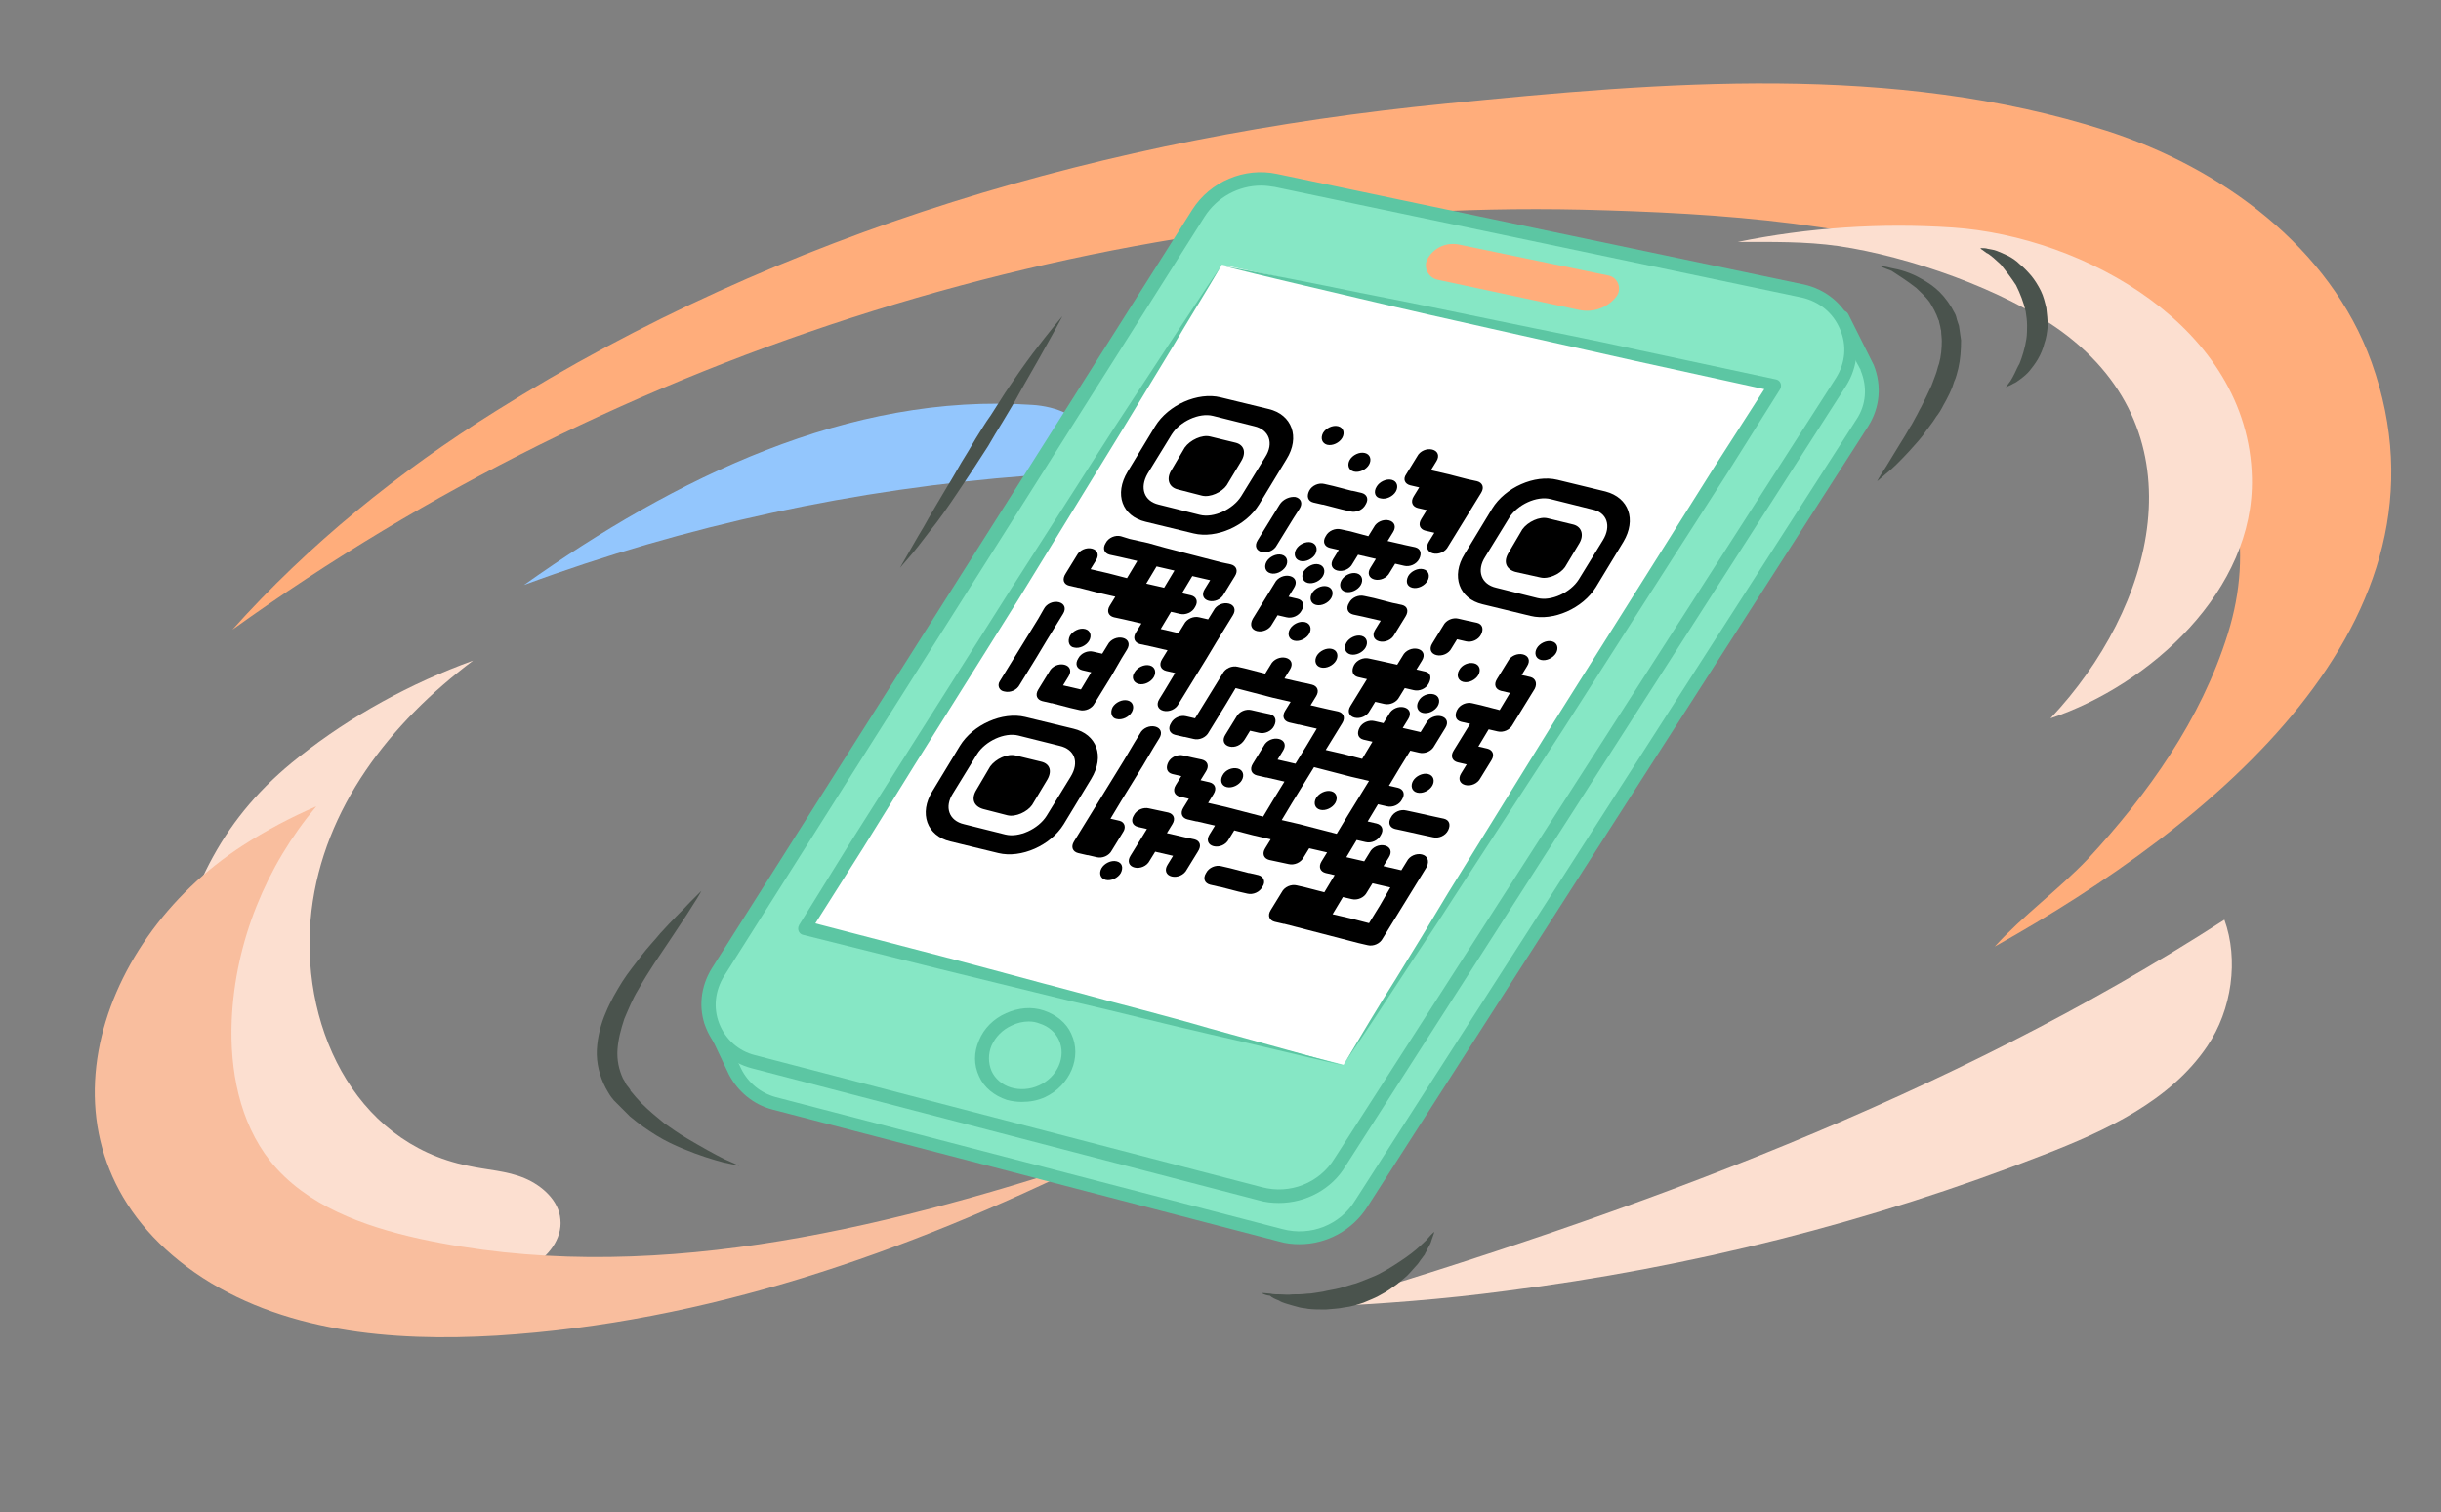
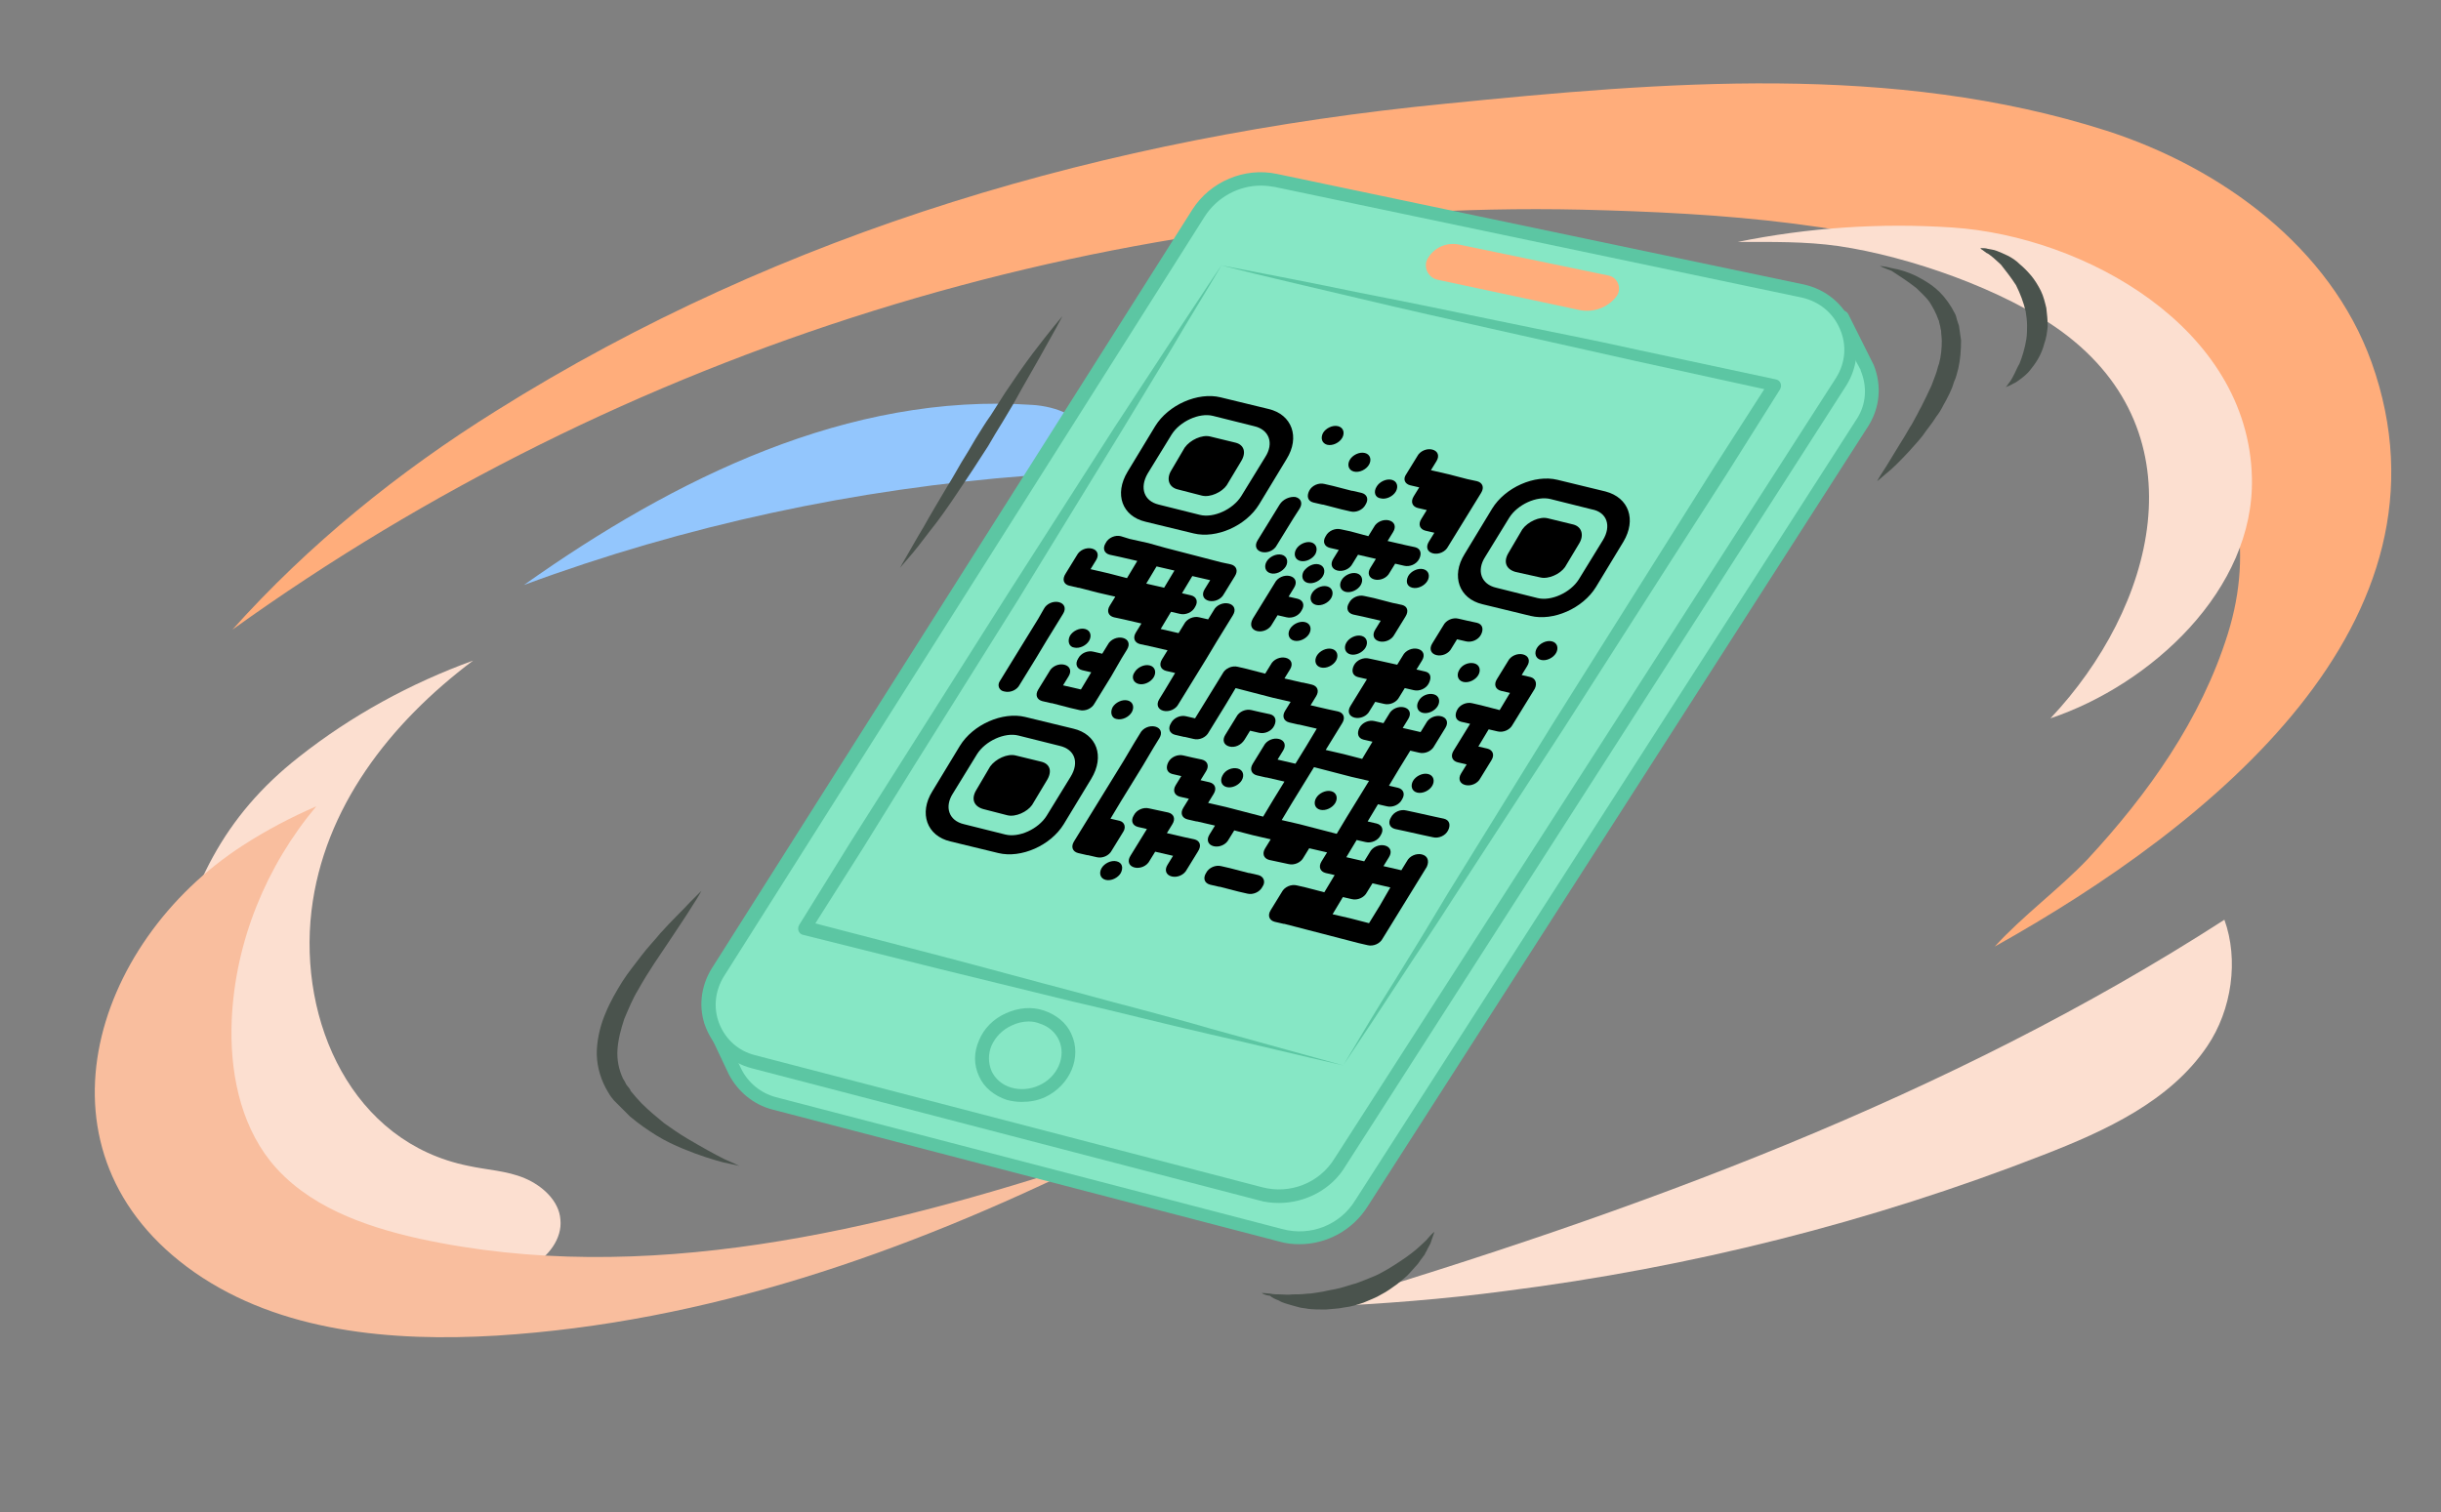
<svg xmlns="http://www.w3.org/2000/svg" version="1.2" baseProfile="tiny" viewBox="0 0 355 220" xml:space="preserve">
  <rect x="0" y="0" width="355" height="220" fill="#808080" stroke="none" />
  <switch>
    <g>
      <path fill="#FCDFD0" d="M191.8 190.1c9.1-.4 18.2-1.1 27.2-2.3 26.8-3.4 53.1-10 78.2-19.8 9-3.5 18.4-7.8 23.8-15.8 3.6-5.3 4.6-12.6 2.5-18.4-40 25.8-85.6 42.5-131.7 56.3z" />
      <path fill="#93C6FD" d="M150.1 58.9c-26.6-1.8-51.9 10.6-73.9 26.2 23.5-8.7 48.3-14 73.3-15.9 3.6-.3 8.4-1.6 8.4-5.2 0-3.4-4.4-4.9-7.8-5.1z" />
      <path fill="#FCDFD0" d="M76.3 171.4c-2.6-1.1-5.5-1.2-8.2-1.8-16.9-3.4-24.7-21-22.8-37.1 1.8-15 11.4-27.3 23.5-36.4-9.1 3.3-17.7 8-25.3 14-11.1 8.7-16 19.1-18.9 32.9-2.5 12 .5 25.6 9.3 34.1 6.2 6 14.7 9.2 23.3 10 5.9.6 14.6 0 20-2.9 2.5-1.3 4.6-4 4.3-6.8-.2-2.7-2.6-4.9-5.2-6z" />
      <path fill="#F9BE9E" d="M61 180.2c-8.1-1.8-16.5-4.8-21.7-11.3-4.5-5.7-5.9-13.3-5.6-20.5.5-11.4 5-22.4 12.3-31.1-3.7 1.6-7.3 3.5-10.7 5.7-22 14.2-31.6 44.9-7 62.1 12.5 8.7 28.7 10.1 43.9 9.2 30.5-1.9 59.4-12 87-25.6-31.7 10.4-65.6 18.6-98.2 11.5z" />
      <path fill="#FFAD7B" d="M344.9 52.7c-6-16.7-21.8-28.3-38.6-33.7-31-9.9-64.3-7.1-96.2-3.9-48.8 4.8-96.1 18.4-138 44.7C58 68.6 44.9 79.2 33.8 91.6 90.4 50.9 160.3 29 230 30.5c20.4.5 41.5 1.9 60.8 9 22 8.1 41 27.7 33.2 52.7-3.9 12.5-11.6 23.3-20.4 32.8-4.2 4.4-9.4 8.2-13.5 12.7 31.5-17.6 68.3-47.2 54.8-85z" />
      <path fill="#86E7C5" d="M271.6 53.6c-.2-.4-.4-.8-.6-1.1l-3.1-6.2-3.2 2-76-16c-4.4-.9-8.9 1-11.3 4.8l-68.5 108.1-5.4 3.4 3.5 7.4c1.1 2.2 3 3.9 5.6 4.6l73.7 19.2c4.5 1.2 9.2-.7 11.7-4.6l72.8-113.5c1.7-2.7 1.8-5.6.8-8.1z" />
      <path fill="#5CC6A3" d="M189 181c-1 0-2-.1-3-.4l-73.7-19.2c-2.7-.7-5-2.6-6.3-5.1l-3.5-7.4c-.2-.5-.1-1 .4-1.3l5.3-3.3 68.4-107.9c2.6-4.1 7.6-6.2 12.3-5.2l75.6 15.9 2.9-1.8c.2-.1.5-.2.8-.1.3.1.5.3.6.5l3.1 6.2.6 1.2c1.2 3 .9 6.2-.8 8.9l-72.8 113.5c-2.2 3.5-6 5.5-9.9 5.5zm-84.3-32.1 3.1 6.6c1 2 2.8 3.5 5 4.1l73.7 19.2c4.1 1.1 8.4-.6 10.6-4.2L270 61c1.4-2.1 1.6-4.7.6-7.1v-.1c-.2-.3-.3-.6-.5-.9l-2.7-5.3-2.3 1.4c-.2.1-.5.2-.7.1l-76-16c-4-.8-8.1.9-10.2 4.3l-68.5 108.1-.3.3-4.7 3.1z" />
      <path fill="#86E7C5" d="m174.4 31-69.9 110.4c-3.2 5-.5 11.6 5.2 13.1l73.7 19.2c4.5 1.2 9.2-.7 11.7-4.6l72.8-113.5c3.3-5.1.4-12-5.5-13.2l-76.7-16.1c-4.4-1-8.9.9-11.3 4.7z" />
      <path fill="#5CC6A3" d="M186 175c-1 0-2-.1-3-.4l-73.7-19.2c-3-.8-5.4-2.9-6.6-5.8s-.8-6.1.8-8.7l69.9-110.4c2.6-4.1 7.6-6.2 12.3-5.2l76.7 16.1c3.1.7 5.7 2.8 6.9 5.7s.9 6.3-.8 9l-72.8 113.5c-2 3.4-5.8 5.4-9.7 5.4zm-2.6-148c-3.3 0-6.4 1.7-8.2 4.5L105.3 142c-1.3 2.1-1.6 4.6-.7 6.9.9 2.3 2.8 4 5.2 4.6l73.7 19.2c4.1 1.1 8.4-.6 10.6-4.2L267 55c1.4-2.2 1.6-4.8.6-7.1-1-2.4-3-4-5.5-4.6l-76.7-16.1c-.6-.1-1.3-.2-2-.2z" />
-       <path fill="#FFF" d="M177.7 38.5 117 134.9l78.4 20L258.1 56z" />
      <path fill="#5CC6A3" d="M177.7 38.5c-2.4 4.1-4.9 8.1-7.3 12.2-2.5 4.1-4.9 8.1-7.4 12.2l-14.9 24.3-15.1 24.1-7.5 12.1-7.6 12-.6-1.4 19.6 5.1c6.5 1.7 13 3.5 19.5 5.2 6.5 1.8 13 3.4 19.5 5.3l19.5 5.4c-6.6-1.5-13.1-3.1-19.7-4.6-6.6-1.5-13.1-3.2-19.7-4.7-6.5-1.6-13.1-3.2-19.6-4.8l-19.6-4.9c-.5-.1-.8-.6-.7-1.1 0-.1.1-.2.1-.3l7.5-12.1 7.6-12 15.2-24L162 62.3c2.6-4 5.2-7.9 7.8-11.9 2.6-3.9 5.2-7.9 7.9-11.9z" />
      <path fill="#5CC6A3" d="M195.4 154.9c2.5-4.2 5-8.4 7.6-12.5 2.6-4.2 5.1-8.3 7.6-12.5L226 105l15.6-24.8 7.8-12.4 7.9-12.3.6 1.4-20.1-4.4-20.1-4.5c-6.7-1.5-13.4-3-20.1-4.6-6.7-1.6-13.4-3.1-20-4.8 6.7 1.3 13.5 2.6 20.2 4 6.7 1.3 13.5 2.7 20.2 4.1 6.7 1.4 13.5 2.7 20.2 4.2l20.1 4.3c.5.1.8.6.7 1.1 0 .1-.1.2-.1.3L251.1 69l-7.9 12.3-15.8 24.7-16 24.6c-2.6 4.1-5.4 8.2-8 12.2-2.6 4-5.3 8.1-8 12.1z" />
      <path fill="#FFAD7B" d="M207.7 37.5c-.8 1.2-.1 2.9 1.4 3.2l20.6 4.4c2 .4 4.1-.3 5.4-2 .8-1.1.2-2.7-1.1-3l-21.7-4.5c-1.8-.4-3.6.3-4.6 1.9z" />
      <path fill="#5CC6A3" d="M148.6 160.3c-.7 0-1.5-.1-2.2-.3-1.8-.6-3.3-1.8-4-3.4-.8-1.7-.8-3.5 0-5.3.7-1.7 2.1-3.1 3.9-3.9 1.8-.8 3.7-1 5.5-.4 1.8.6 3.3 1.8 4 3.4 1.6 3.4-.2 7.5-3.8 9.2-1.1.5-2.2.7-3.4.7zm1-11.7c-.8 0-1.7.2-2.5.6-1.3.6-2.3 1.6-2.9 2.9-.5 1.2-.5 2.5 0 3.7.5 1.1 1.5 2 2.8 2.4 1.3.4 2.8.3 4.1-.3 2.7-1.2 4-4.2 2.9-6.6-.5-1.1-1.5-2-2.8-2.4-.5-.2-1-.3-1.6-.3z" />
      <path d="M191.4 88c.8.2 1.8-.3 2.2-1s.2-1.5-.6-1.7c-.8-.2-1.8.3-2.2 1s-.2 1.5.6 1.7zM188.2 93.2c.8.2 1.8-.3 2.2-1 .4-.7.2-1.5-.6-1.7-.8-.2-1.8.3-2.2 1-.4.7-.2 1.5.6 1.7zM189.6 83.1c-.4.7-.2 1.5.6 1.7.8.2 1.8-.3 2.2-1 .4-.7.2-1.5-.6-1.7-.8-.2-1.7.3-2.2 1zM166.6 75.9l7 1.7c3.3.8 7.6-1.1 9.5-4.2l4-6.6c2-3.2.8-6.5-2.6-7.3l-7-1.7c-3.3-.8-7.6 1.1-9.5 4.2l-4 6.6c-2 3.3-.8 6.5 2.6 7.3zm.3-7 3.5-5.7c1.2-1.9 4-3.2 6-2.7l6 1.5c2.2.5 2.9 2.5 1.6 4.5l-3.5 5.7c-1.2 1.9-4 3.2-6 2.7l-6-1.5c-2.1-.5-2.8-2.4-1.6-4.5zM196.9 68.6c.8.2 1.8-.3 2.2-1s.2-1.5-.6-1.7c-.8-.2-1.8.3-2.2 1s-.2 1.5.6 1.7z" />
      <path d="m171.3 71.2 3.5.9c1.2.3 2.9-.5 3.6-1.5l2.1-3.5c.8-1.3.4-2.4-.8-2.7l-3.7-.9c-1.2-.3-2.9.5-3.7 1.6l-2 3.4c-.7 1.2-.3 2.4 1 2.7zM186.1 73.4l-.8 1.3-1.6 2.6-.8 1.3c-.5.8-.2 1.5.6 1.7.8.2 1.8-.2 2.2-1l.8-1.3 1.6-2.6.9-1.4c.5-.8.2-1.5-.6-1.7-.8-.1-1.8.3-2.3 1.1zM193 64.7c.8.2 1.8-.3 2.2-1 .4-.7.2-1.5-.6-1.7-.8-.2-1.8.3-2.2 1-.4.8-.1 1.5.6 1.7zM190.7 78.9c-.8-.2-1.8.3-2.2 1-.4.7-.2 1.5.6 1.7.8.2 1.8-.3 2.2-1 .4-.8.1-1.5-.6-1.7zM191 73.1l1.3.3h.1l2.7.7 1.3.3c.8.2 1.8-.2 2.2-1 .5-.8.2-1.5-.6-1.7l-1.3-.3h-.1l-2.7-.7-1.3-.3c-.8-.2-1.8.2-2.2 1-.4.8-.2 1.5.6 1.7zM192.1 97.1c.8.2 1.8-.3 2.2-1 .4-.7.2-1.5-.6-1.7-.8-.2-1.8.3-2.2 1-.4.7-.2 1.5.6 1.7zM187 82.4c.4-.7.2-1.5-.6-1.7-.8-.2-1.8.3-2.2 1-.4.7-.2 1.5.6 1.7.7.2 1.7-.2 2.2-1zM203.9 88l-1.4-.3-2.7-.7-1.4-.3c-.8-.2-1.8.2-2.2 1-.5.8-.2 1.5.6 1.7l1.4.3 2.6.6-.8 1.3c-.5.8-.2 1.5.6 1.7.8.2 1.8-.2 2.2-1l.8-1.3.8-1.3c.5-.8.3-1.5-.5-1.7zM205.1 70.6l1.3.3-.8 1.3c-.5.8-.2 1.5.6 1.7l1.3.3-.8 1.3c-.5.8-.2 1.5.6 1.7l1.3.3-.8 1.3c-.5.8-.2 1.5.6 1.7.8.2 1.8-.2 2.2-1l.8-1.3 1.6-2.6 1.6-2.6.8-1.3c.5-.8.2-1.5-.6-1.7l-1.4-.3-2.7-.7-2.6-.6.8-1.3c.5-.8.2-1.5-.6-1.7-.8-.2-1.8.2-2.2 1l-.8 1.3-.8 1.3c-.5.7-.2 1.4.6 1.6zM205.4 85.5c.8.2 1.8-.3 2.2-1 .4-.7.2-1.5-.6-1.7-.8-.2-1.8.3-2.2 1-.4.8-.2 1.5.6 1.7zM207.3 97.7l-1.3-.3.8-1.3c.5-.8.2-1.5-.6-1.7-.8-.2-1.8.2-2.2 1l-.8 1.3-2.7-.6-1.4-.3c-.8-.2-1.8.2-2.2 1s-.2 1.5.6 1.7l1.3.3-1.6 2.6-.8 1.3c-.5.8-.2 1.5.6 1.7s1.8-.2 2.2-1l.8-1.3 1.3.3c.8.2 1.8-.2 2.2-1l.8-1.3 1.3.3c.8.2 1.8-.2 2.2-1s.3-1.5-.5-1.7zM206.3 102c-.4.7-.2 1.5.6 1.7.8.2 1.8-.3 2.2-1 .4-.7.2-1.5-.6-1.7-.8-.2-1.8.2-2.2 1zM197.3 83.4c-.8-.2-1.8.3-2.2 1-.4.7-.2 1.5.6 1.7.8.2 1.8-.3 2.2-1 .4-.7.2-1.5-.6-1.7zM182.8 91.8c.8.2 1.8-.2 2.2-1l.8-1.3 1.3.3c.8.2 1.8-.2 2.2-1 .5-.8.2-1.5-.6-1.7l-1.3-.3.8-1.3c.5-.8.2-1.5-.6-1.7-.8-.2-1.8.2-2.2 1l-.8 1.3-1.6 2.6-.8 1.3c-.5.9-.2 1.6.6 1.8z" />
      <path d="M196.4 77.3 195 77c-.8-.2-1.8.2-2.2 1-.5.8-.2 1.5.6 1.7l1.3.3-.8 1.3c-.5.8-.2 1.5.6 1.7.8.2 1.8-.2 2.2-1l.8-1.3 2.6.6-.8 1.3c-.5.8-.2 1.5.6 1.7.8.2 1.8-.2 2.2-1l.8-1.3 1.3.3c.8.2 1.8-.2 2.2-1s.2-1.5-.6-1.7l-1.4-.3-2.6-.6.8-1.3c.5-.8.2-1.5-.6-1.7-.8-.2-1.8.2-2.2 1L199 78l-2.6-.7zM196.4 95.2c.8.2 1.8-.3 2.2-1 .4-.7.2-1.5-.6-1.7-.8-.2-1.8.3-2.2 1-.4.7-.2 1.5.6 1.7zM200.8 72.5c.8.2 1.8-.3 2.2-1 .4-.7.2-1.5-.6-1.7-.8-.2-1.8.3-2.2 1-.5.8-.2 1.6.6 1.7zM146.1 100.6c.8.2 1.8-.2 2.2-1l.8-1.3 1.6-2.6 1.5-2.5 1.6-2.6.8-1.3c.5-.8.2-1.5-.6-1.7-.8-.2-1.8.2-2.2 1L151 90l-1.6 2.6-1.6 2.6-1.6 2.6-.8 1.3c-.4.6-.1 1.4.7 1.5zM206.8 124.3c-.8-.2-1.8.2-2.2 1l-.8 1.3-2.6-.6.8-1.3c.5-.8.2-1.5-.6-1.7-.8-.2-1.8.2-2.2 1l-.8 1.3-2.6-.6 1.5-2.5 1.3.3c.8.2 1.8-.2 2.2-1 .5-.8.2-1.5-.6-1.7l-1.3-.3 1.5-2.5 1.3.3c.8.2 1.8-.2 2.2-1 .5-.8.2-1.5-.6-1.7l-1.3-.3 1.5-2.5 1.6-2.6 1.3.3c.8.2 1.8-.2 2.2-1l.8-1.3.8-1.3c.5-.8.2-1.5-.6-1.7-.8-.2-1.8.2-2.2 1l-.8 1.3-2.6-.6.8-1.3c.5-.8.2-1.5-.6-1.7-.8-.2-1.8.2-2.2 1l-.8 1.3-1.3-.3c-.8-.2-1.8.2-2.2 1s-.2 1.5.6 1.7l1.3.3-1.5 2.5-2.7-.7-2.6-.6 1.6-2.6.8-1.3c.5-.8.2-1.5-.6-1.7l-1.4-.3-2.6-.6.8-1.3c.5-.8.2-1.5-.6-1.7l-1.3-.3h-.1l-2.6-.6.8-1.3c.5-.8.2-1.5-.6-1.7-.8-.2-1.8.2-2.2 1L184 98l-2.7-.7-1.3-.3c-.8-.2-1.8.2-2.2 1l-.8 1.3-1.6 2.6-1.6 2.6-1.3-.3c-.8-.2-1.8.2-2.2 1-.5.8-.2 1.5.6 1.7l1.3.3h.1l1.3.3c.8.2 1.8-.2 2.2-1l.8-1.3 1.6-2.6 1.5-2.5 2.7.7 2.7.7 2.6.6-.8 1.3c-.5.8-.2 1.5.6 1.7l1.3.3h.1l2.6.6-1.5 2.5-1.6 2.6-2.6-.6.8-1.3c.5-.8.2-1.5-.6-1.7-.8-.2-1.8.2-2.2 1l-.8 1.3-.8 1.3c-.5.8-.2 1.5.6 1.7l1.3.3h.1l2.6.6-1.6 2.6-1.5 2.5-2.7-.7-2.7-.7-2.6-.6.8-1.3c.5-.8.2-1.5-.6-1.7l-1.3-.3.8-1.3c.5-.8.2-1.5-.6-1.7l-1.4-.3-1.3-.3c-.8-.2-1.8.2-2.2 1s-.2 1.5.6 1.7l1.3.3-.8 1.3c-.5.8-.2 1.5.6 1.7l1.3.3-.8 1.3c-.5.8-.2 1.5.6 1.7l1.3.3h.1l2.6.6-.8 1.3c-.5.8-.2 1.5.6 1.7.8.2 1.8-.2 2.2-1l.8-1.3 2.7.7 2.6.6-.8 1.3c-.5.8-.2 1.5.6 1.7l1.4.3 1.4.3c.8.2 1.8-.2 2.2-1l.8-1.3 2.6.6-.8 1.3c-.5.8-.2 1.5.6 1.7l1.3.3-1.5 2.5-2.7-.7-1.3-.3c-.8-.2-1.8.2-2.2 1l-.8 1.3-.8 1.3c-.5.8-.2 1.5.6 1.7l1.3.3h.1l2.7.7 2.7.7 2.7.7 2.7.7 1.3.3c.8.2 1.8-.2 2.2-1l.8-1.3 1.6-2.6 1.6-2.6 1.6-2.6.8-1.3c.4-.9.1-1.6-.7-1.8zm-18.9-7.5 1.6-2.6 1.6-2.6 2.7.7 2.7.7 2.6.6-1.6 2.6-1.6 2.6-1.5 2.5-2.7-.7-2.7-.7-2.6-.6 1.5-2.5zm12.8 14.9-1.6 2.6-2.7-.7-2.6-.6 1.5-2.5 1.3.3c.8.2 1.8-.2 2.2-1l.8-1.3 2.6.6-1.5 2.6zM233.5 71.5l-7-1.7c-3.3-.8-7.6 1.1-9.5 4.2l-4 6.6c-2 3.2-.8 6.5 2.6 7.3l7 1.7c3.3.8 7.6-1.1 9.5-4.2l4-6.6c1.9-3.2.8-6.4-2.6-7.3zm-.4 7.1-3.5 5.7c-1.2 1.9-4 3.2-6 2.7l-6-1.5c-2.2-.5-2.9-2.5-1.6-4.5l3.5-5.7c1.2-1.9 4-3.2 6-2.7l6 1.5c2.2.4 2.9 2.4 1.6 4.5z" />
      <path d="m228.8 76.3-3.7-.9c-1.2-.3-2.9.5-3.7 1.6l-2 3.4c-.8 1.3-.4 2.4 1 2.8l3.6.8c1.2.3 2.9-.5 3.6-1.5l2.1-3.5c.7-1.2.3-2.4-.9-2.7zM183 127.3l-1.3-.3h-.1l-2.7-.7-1.3-.3c-.8-.2-1.8.2-2.2 1-.5.8-.2 1.5.6 1.7l1.3.3h.1l2.7.7 1.3.3c.8.2 1.8-.2 2.2-1 .5-.7.2-1.5-.6-1.7zM177.8 112.8c-.4.7-.2 1.5.6 1.7.8.2 1.8-.3 2.2-1 .4-.7.2-1.5-.6-1.7s-1.8.2-2.2 1zM192 117.8c.8.2 1.8-.3 2.2-1s.2-1.5-.6-1.7c-.8-.2-1.8.3-2.2 1-.4.7-.2 1.5.6 1.7zM212.2 97.5c-.4.7-.2 1.5.6 1.7.8.2 1.8-.3 2.2-1 .4-.7.2-1.5-.6-1.7-.8-.2-1.8.2-2.2 1zM213.2 93.3c.8.2 1.8-.2 2.2-1s.2-1.5-.6-1.7l-1.4-.3-1.3-.3c-.8-.2-1.8.2-2.2 1l-.8 1.3-.8 1.3c-.5.8-.2 1.5.6 1.7.8.2 1.8-.2 2.2-1l.8-1.3 1.3.3zM210 119.1l-1.4-.3-2.7-.6-1.4-.3c-.8-.2-1.8.2-2.2 1-.5.8-.2 1.5.6 1.7l1.4.3 2.7.6 1.4.3c.8.2 1.8-.2 2.2-1s.2-1.5-.6-1.7zM205.5 113.6c-.4.7-.2 1.5.6 1.7s1.8-.3 2.2-1c.4-.7.2-1.5-.6-1.7-.8-.2-1.8.3-2.2 1zM181 107.6l.8-1.3 1.3.3c.8.2 1.8-.2 2.2-1s.2-1.5-.6-1.7l-1.4-.3-1.3-.3c-.8-.2-1.8.2-2.2 1l-.8 1.3-.8 1.3c-.5.8-.2 1.5.6 1.7.8.2 1.7-.2 2.2-1zM225.7 93.3c-.8-.2-1.8.3-2.2 1s-.2 1.5.6 1.7c.8.2 1.8-.3 2.2-1s.2-1.5-.6-1.7zM156.2 94.2c.8.2 1.8-.3 2.2-1 .4-.7.2-1.5-.6-1.7-.8-.2-1.8.3-2.2 1-.4.8-.1 1.6.6 1.7zM162.4 104.6c.8.2 1.8-.3 2.2-1 .4-.7.2-1.5-.6-1.7-.8-.2-1.8.3-2.2 1-.4.8-.1 1.6.6 1.7zM165.6 99.5c.8.2 1.8-.3 2.2-1 .4-.7.2-1.5-.6-1.7-.8-.2-1.8.3-2.2 1-.5.7-.2 1.5.6 1.7z" />
      <path d="m155.5 85.2 1.3.3h.1l2.7.7 2.6.6-.8 1.3c-.5.8-.2 1.5.6 1.7l1.4.3 2.6.6-.8 1.3c-.5.8-.2 1.5.6 1.7l1.4.3 2.6.6-.8 1.3c-.5.8-.2 1.5.6 1.7l1.3.3-1.5 2.5-.8 1.3c-.5.8-.2 1.5.6 1.7.8.2 1.8-.2 2.2-1l.8-1.3 1.6-2.6 1.6-2.6 1.5-2.5 1.6-2.6.8-1.3c.5-.8.2-1.5-.6-1.7-.8-.2-1.8.2-2.2 1l-.8 1.3-1.3-.3c-.8-.2-1.8.2-2.2 1l-.8 1.3-2.6-.6 1.5-2.5 1.3.3c.8.2 1.8-.2 2.2-1 .5-.8.2-1.5-.6-1.7l-1.3-.3 1.5-2.5 2.6.6-.8 1.3c-.5.8-.2 1.5.6 1.7.8.2 1.8-.2 2.2-1l.8-1.3.8-1.3c.5-.8.2-1.5-.6-1.7l-1.4-.3-2.7-.7-2.7-.7-2.7-.7-2.5-.7-2.7-.6-1.3-.4c-.8-.2-1.8.2-2.2 1-.5.8-.2 1.5.6 1.7l1.4.3 2.6.6-1.5 2.5-2.7-.7-2.6-.6.8-1.3c.5-.8.2-1.5-.6-1.7-.8-.2-1.8.2-2.2 1l-.8 1.3-.8 1.3c-.6.9-.3 1.6.5 1.8zm13.8.3-2.6-.6 1.5-2.5 2.6.6-1.5 2.5z" />
      <path d="m163.1 95.8.8-1.3c.5-.8.2-1.5-.6-1.7-.8-.2-1.8.2-2.2 1l-.8 1.3-1.3-.3c-.8-.2-1.8.2-2.2 1-.5.8-.2 1.5.6 1.7l1.3.3-1.5 2.5-2.6-.6.8-1.3c.5-.8.2-1.5-.6-1.7-.8-.2-1.8.2-2.2 1l-.8 1.3-.8 1.3c-.5.8-.2 1.5.6 1.7l1.3.3h.1l2.7.7 1.3.3c.8.2 1.8-.2 2.2-1l.8-1.3 1.6-2.6 1.5-2.6zM156.1 106l-7-1.7c-3.3-.8-7.6 1.1-9.5 4.2l-4 6.6c-2 3.2-.8 6.5 2.6 7.3l7 1.7c3.3.8 7.6-1.1 9.5-4.2l4-6.6c2-3.3.8-6.5-2.6-7.3zm-.4 7-3.5 5.7c-1.2 1.9-4 3.2-6 2.7l-6-1.5c-2.2-.5-2.9-2.5-1.6-4.5l3.5-5.7c1.2-1.9 4-3.2 6-2.7l6 1.5c2.2.5 2.9 2.4 1.6 4.5zM162.4 125.3c-.8-.2-1.8.3-2.2 1-.4.7-.2 1.5.6 1.7.8.2 1.8-.3 2.2-1 .4-.8.2-1.5-.6-1.7zM162.8 119.4l-1.3-.3 1.5-2.5 1.6-2.6 1.6-2.6 1.6-2.7.8-1.3c.5-.8.2-1.5-.6-1.7-.8-.2-1.8.2-2.2 1l-.8 1.3-1.6 2.7-1.6 2.6-1.6 2.6-1.6 2.6-1.6 2.6-.8 1.3c-.5.8-.2 1.5.6 1.7l1.3.3h.1l1.3.3c.8.2 1.8-.2 2.2-1l.8-1.3.8-1.3c.5-.7.3-1.5-.5-1.7z" />
      <path d="m151.4 110.8-3.7-.9c-1.2-.3-2.9.5-3.7 1.6l-2 3.4c-.8 1.3-.4 2.4 1 2.8l3.5.9c1.2.3 2.9-.5 3.6-1.5l2.1-3.5c.9-1.4.5-2.5-.8-2.8zM173.7 122.1l-1.4-.3-2.6-.6.8-1.3c.5-.8.2-1.5-.6-1.7l-1.4-.3-1.4-.3c-.8-.2-1.8.2-2.2 1-.5.8-.2 1.5.6 1.7l1.3.3-1.6 2.6-.8 1.3c-.5.8-.2 1.5.6 1.7.8.2 1.8-.2 2.2-1l.8-1.3 2.6.6-.8 1.3c-.5.8-.2 1.5.6 1.7.8.2 1.8-.2 2.2-1l.8-1.3.8-1.3c.6-.9.3-1.6-.5-1.8zM222.6 98.5l-1.3-.3.8-1.3c.5-.8.2-1.5-.6-1.7-.8-.2-1.8.2-2.2 1l-.8 1.3-.8 1.3c-.5.8-.2 1.5.6 1.7l1.3.3-1.5 2.5-2.7-.7-1.3-.3c-.8-.2-1.8.2-2.2 1s-.2 1.5.6 1.7l1.3.3-1.6 2.6-.8 1.3c-.5.8-.2 1.5.6 1.7l1.3.3-.8 1.3c-.5.8-.2 1.5.6 1.7.8.2 1.8-.2 2.2-1l.8-1.3.8-1.3c.5-.8.2-1.5-.6-1.7l-1.3-.3 1.5-2.5 1.3.3c.8.2 1.8-.2 2.2-1l.8-1.3 1.6-2.6.8-1.3c.4-.8.1-1.5-.6-1.7z" />
      <g>
        <path fill="#FCDFD0" d="M327.5 69.5c.4 16.3-14.7 30.1-29.3 35 15.1-16 22.1-41.3 1.6-56.3-8.4-6.1-22.2-10.9-32.4-12.4-4.9-.7-9.8-.6-14.7-.6 10.3-2.1 20.8-2.8 31.3-2.1 19.1 1.3 43 14.5 43.5 36.4z" />
      </g>
      <g>
        <path fill="#4A534D" d="M107.5 169.6s-.8-.2-2.3-.5c-1.5-.4-3.5-1-5.9-2-1.2-.5-2.5-1.1-3.8-1.9-1.3-.8-2.6-1.7-3.9-2.8l-1.8-1.8-.1-.1-.1-.1-.1-.1-.2-.2-.4-.5c-.3-.4-.5-.8-.8-1.3-.9-1.7-1.4-3.7-1.3-5.6.1-1.9.6-3.8 1.3-5.4.7-1.7 1.6-3.2 2.4-4.5.9-1.4 1.9-2.6 2.8-3.8.9-1.2 1.9-2.2 2.7-3.2 1.7-1.9 3.3-3.4 4.3-4.5l1.7-1.7s-.4.8-1.2 2c-.8 1.3-2 3.1-3.4 5.2s-3.1 4.5-4.6 7.2c-.8 1.3-1.4 2.8-2 4.2-.5 1.5-.9 3-1 4.5-.1 1.5.2 2.9.8 4.2.2.3.3.5.5.9l.4.5.2.3s.1.1 0 0v.1l.1.1c.5.6 1 1.2 1.5 1.7 1.1 1.1 2.2 2 3.3 2.9 1.1.8 2.3 1.6 3.3 2.2 2.2 1.3 4 2.3 5.4 3 1.4.6 2.2 1 2.2 1z" />
      </g>
      <g>
        <path fill="#4A534D" d="M273.4 38.7s.6 0 1.7.3c1.1.2 2.7.6 4.4 1.6.9.5 1.8 1.1 2.6 1.9.8.8 1.6 1.9 2.2 3.1l.1.2.1.3.1.4.3.9c.1.6.2 1.4.3 2.1 0 1.4-.1 2.8-.4 4.1-.2.7-.3 1.3-.6 1.9l-.3.9-.4.9c-.3.6-.6 1.2-.9 1.7-.3.6-.6 1.1-1 1.6-.6 1-1.4 1.9-2 2.8-.7.9-1.4 1.6-2 2.3-1.3 1.4-2.4 2.5-3.3 3.2-.8.7-1.3 1.1-1.3 1.1s.3-.6.9-1.5c.6-.9 1.4-2.3 2.4-3.9.5-.8 1-1.6 1.5-2.5.3-.4.5-.9.8-1.4.3-.5.5-1 .8-1.5.5-1 1-2 1.5-3.1l.3-.8.3-.8c.2-.5.3-1.1.5-1.6.3-1.1.4-2.2.4-3.3 0-.5-.1-1-.1-1.5-.1-.3-.1-.6-.2-.9l-.1-.4v-.2.1l-.1-.2c-.3-.9-.8-1.8-1.3-2.6-.6-.8-1.3-1.4-1.9-2-1.4-1.1-2.7-1.9-3.6-2.5-1.1-.4-1.7-.7-1.7-.7z" />
      </g>
      <g>
        <path fill="#4A534D" d="M288 36.1h.3c.2 0 .5 0 .8.1.4.1.8.1 1.3.3.5.2 1 .4 1.6.7.6.3 1.2.7 1.7 1.2.6.5 1.1 1 1.7 1.7.5.6 1 1.4 1.4 2.2.4.8.6 1.7.8 2.5.1.8.2 1.8.2 2.7-.1.9-.2 1.7-.5 2.5-.2.8-.5 1.5-.9 2.2-.4.7-.8 1.2-1.2 1.7-.4.5-.9.9-1.3 1.2-.4.3-.8.6-1.1.7-.3.2-.6.3-.8.4-.2.1-.3.1-.3.1l.2-.2c.1-.2.3-.4.5-.7.2-.3.4-.7.6-1.1.2-.4.4-.9.7-1.4.4-1 .8-2.3 1-3.6.1-.7.1-1.3.1-2s-.1-1.3-.2-2c-.3-1.3-.8-2.6-1.4-3.8-.7-1.1-1.5-2.1-2.2-3-.4-.4-.8-.7-1.1-1-.4-.3-.7-.6-1-.7-.3-.2-.5-.4-.7-.5l-.2-.2z" />
      </g>
      <g>
        <path fill="#4A534D" d="M154.5 46s-.3.6-.9 1.7c-.6 1.1-1.4 2.5-2.4 4.3-1 1.8-2.2 3.8-3.4 6-.6 1.1-1.3 2.2-2 3.4-.7 1.1-1.4 2.3-2.1 3.5-.7 1.1-1.5 2.3-2.2 3.4-.7 1.1-1.5 2.2-2.2 3.3-1.4 2.1-2.8 4.1-4.1 5.7-1.2 1.6-2.3 3-3.1 3.9-.8.9-1.2 1.4-1.2 1.4s.3-.6.9-1.6c.6-1 1.4-2.5 2.5-4.3 1-1.8 2.2-3.8 3.5-6 .7-1.1 1.3-2.2 2-3.4.7-1.1 1.4-2.3 2.1-3.5.7-1.1 1.4-2.3 2.2-3.4l2.1-3.3c1.4-2.1 2.8-4.1 4-5.7 2.5-3.3 4.3-5.4 4.3-5.4z" />
      </g>
      <g>
        <path fill="#4A534D" d="M183.5 188.1s.5 0 1.3.1c.4.1.9.1 1.4.1.5 0 1.1.1 1.8 0 .6 0 1.3 0 2.1-.1.7 0 1.5-.2 2.3-.3.8-.2 1.6-.3 2.4-.5.8-.2 1.6-.5 2.4-.7.8-.3 1.6-.6 2.3-.9.8-.3 1.5-.7 2.2-1.1.7-.4 1.3-.8 1.9-1.2.6-.4 1.2-.8 1.7-1.2.5-.4 1-.8 1.4-1.2.4-.4.8-.7 1-1 .5-.6.9-.9.9-.9s-.1.4-.4 1.2c-.1.4-.3.8-.6 1.3-.1.3-.3.5-.4.8-.2.3-.4.5-.6.8-.2.3-.4.6-.7.9-.3.3-.5.6-.8.9-.5.6-1.2 1.1-1.9 1.7-.7.5-1.5 1.1-2.3 1.5-.8.5-1.7.8-2.6 1.2-.9.3-1.8.6-2.8.7-.9.2-1.8.2-2.7.3-.9 0-1.8 0-2.6-.1-.4-.1-.8-.1-1.2-.2-.4-.1-.7-.2-1.1-.3-.3-.1-.7-.2-1-.3-.3-.1-.6-.2-.9-.4-.5-.2-1-.4-1.3-.7-.9-.1-1.2-.4-1.2-.4z" />
      </g>
    </g>
  </switch>
</svg>